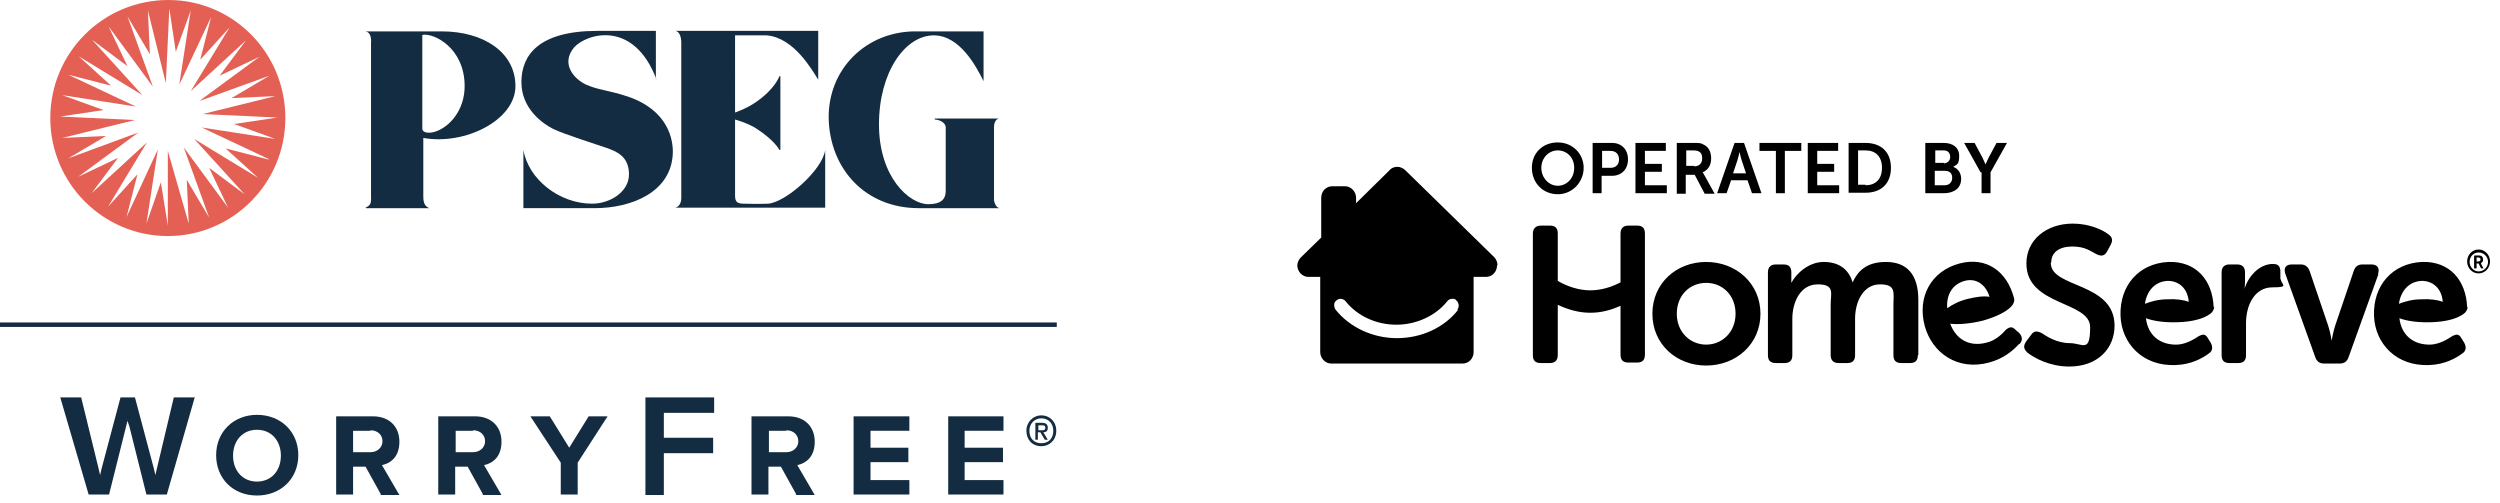
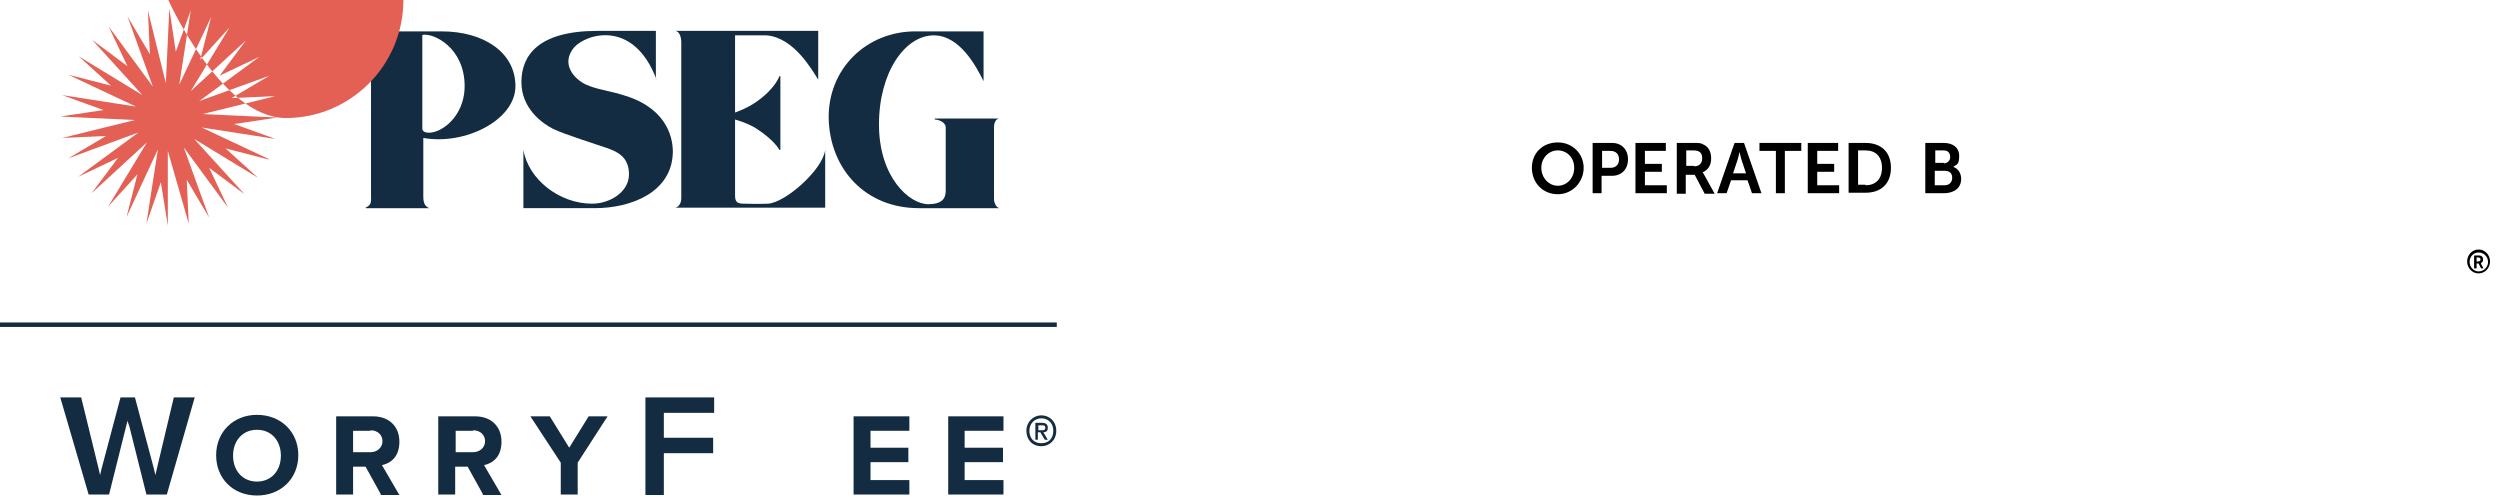
<svg xmlns="http://www.w3.org/2000/svg" id="Layer_2" version="1.1" viewBox="0 0 502 101.1">
  <defs>
    <style> .st0 { fill: #e46054; } .st1 { fill: #142c41; } .st2 { fill: none; stroke: #142c41; stroke-miterlimit: 10; stroke-width: .9px; } </style>
  </defs>
  <g id="Layer_3">
-     <path d="M292.8,62.2c-2.8,3.6-7.4,5.7-12.3,5.7s-9.5-2.2-12.3-5.7c-.2-.3-.3-.6-.3-1,0-.4.2-.7.5-.9.2-.2.5-.3.8-.3s.8.2,1,.5c2.4,3,6.2,4.7,10.2,4.7s7.9-1.8,10.2-4.7c.2-.3.6-.5,1-.5s.6,0,.8.3c.3.2.4.5.5.9,0,.4,0,.7-.3,1M300.7,53.3c0-.7-.3-1.3-.7-1.7l-17.8-17.4c-.4-.4-1-.7-1.6-.7s-1.2.2-1.6.7l-6.7,6.6v-1.1c0-1.2-1-2.3-2.2-2.3h-2.6c-1.2,0-2.2,1-2.2,2.3v8l-4.1,4c-.4.4-.7,1-.7,1.6,0,1.2,1,2.3,2.2,2.3h2.4v15.1c0,1.2,1,2.3,2.2,2.3h26.4c1.2,0,2.2-1,2.2-2.3v-15.1h2.5c1.2,0,2.2-1,2.2-2.3M330.3,71.3v-24.4c0-1.1-.5-1.6-1.6-1.6h-1.7c-1.1,0-1.6.6-1.6,1.6v9.8c-1.9,1-4,1.6-6.1,1.6s-4.5-.7-6.5-1.9v-9.5c0-1.1-.5-1.6-1.6-1.6h-1.8c-1,0-1.6.6-1.6,1.6v24.4c0,1.1.5,1.6,1.6,1.6h1.8c1,0,1.6-.5,1.6-1.6v-10.1c2.1,1,4.3,1.6,6.5,1.6s4.1-.5,6.1-1.4v9.8c0,1.1.5,1.6,1.6,1.6h1.7c1.1,0,1.6-.5,1.6-1.6M348.5,63c0,3.7-2.7,6.2-5.9,6.2s-5.9-2.5-5.9-6.2,2.6-6.2,5.9-6.2,5.9,2.5,5.9,6.2M353.5,63c0-6.1-4.9-10.4-10.9-10.4s-10.8,4.3-10.8,10.4,4.8,10.4,10.8,10.4,10.9-4.3,10.9-10.4M385.2,71.3v-11.1c0-5.2-2.4-7.6-6.5-7.6s-5.7,2-6.7,4.1h0c-.8-2.7-2.8-4.1-5.8-4.1s-5.5,2.3-6.5,4.2h0s0-.5,0-.9v-1.2c0-1.1-.5-1.6-1.6-1.6h-1.5c-1.1,0-1.6.6-1.6,1.6v16.6c0,1.1.5,1.6,1.6,1.6h1.7c1.1,0,1.6-.5,1.6-1.6v-7.3c0-3.3,1.6-6.9,5.1-6.9s2.6,1.8,2.6,4v10.2c0,1.1.6,1.6,1.6,1.6h1.7c1.1,0,1.6-.5,1.6-1.6v-7.3c0-3.5,1.7-6.9,5-6.9s2.7,1.7,2.7,4v10.2c0,1.1.5,1.6,1.6,1.6h1.7c1.1,0,1.6-.5,1.6-1.6M391,61.9c-.2-2.7,1-4.8,3.5-5.5,2.2-.6,4.2.6,5,3.2-1.2-.2-2.6,0-4.3.4-1.7.4-3.1,1.1-4.2,1.9M405.5,69.1c.7-.7.6-1.5,0-2.2l-.7-.6c-.7-.7-1.1-.8-2-.1-.7.8-2.1,2.2-3.9,2.6-3.4.9-6.1-.6-7.3-3.8h0c1.7.2,4,0,6.5-.6,2.8-.8,4.8-1.8,5.8-2.9h0c.4-.4.7-1.1.5-1.7-1.4-5.3-5.5-8.3-10.9-6.9-5.7,1.5-8.6,6.7-7,12.6,1.5,5.4,6.6,9,12.9,7.3,3-.8,4.9-2.5,6-3.7M411.9,52.6c0-1.9,1.6-3.1,4.2-3.1s3.6.9,4.8,1.5c.8.4,1.6.6,2.2-.5l.7-1.3c.5-.9.4-1.6-.5-2.2-1.2-.9-3.8-2.1-7.1-2.1-5.2,0-9.3,3.2-9.3,8,0,8.6,12.8,7.5,12.8,12.8s-1.5,3.2-4.1,3.2-4.7-1.4-5.6-2c-1-.5-1.6-.5-2.2.4l-.9,1.2c-.8,1.1-.4,1.7.2,2.3,1.4,1.1,4.5,2.8,8.4,2.8,5.8,0,9.1-3.7,9.1-8.2,0-8.8-12.8-7.5-12.8-12.6M439.5,60.6c-1.1-.4-2.6-.6-4.3-.5-1.7,0-3.2.4-4.5.9.4-2.7,2.1-4.5,4.6-4.6,2.2,0,4,1.5,4.2,4.2M444.5,61.7c-.2-5.4-3.5-9.3-9.1-9.1-5.9.3-9.8,4.7-9.6,10.8.2,5.6,4.5,10.2,11.1,9.9,3.1-.1,5.4-1.4,6.6-2.3.8-.5.9-1.3.4-2.2l-.5-.8c-.5-.9-.9-1-1.9-.5-.9.6-2.5,1.6-4.3,1.7-3.5.1-5.9-1.9-6.3-5.3h0c1.6.6,3.9.9,6.5.8,2.9-.1,5-.7,6.3-1.6h0c.5-.3.9-.9.9-1.5M457.9,56.1v-1.5c0-1.1-.4-1.6-1.5-1.6-2.8,0-5,2.6-5.7,5h0s.1-.6.1-1.4v-1.9c0-1.1-.6-1.6-1.6-1.6h-1.5c-1.1,0-1.6.6-1.6,1.6v16.6c0,1.1.5,1.6,1.6,1.6h1.7c1.1,0,1.6-.5,1.6-1.6v-6.4c0-3.6,1.7-7.2,5.3-7.2s1.7-.6,1.7-1.6M477.5,55c.4-1.1-.1-1.9-1.3-1.9h-1.8c-.9,0-1.5.4-1.8,1.4l-3.7,10.9c-.4,1.2-.7,3-.7,3h0s-.3-1.8-.7-3l-3.7-10.9c-.3-.9-.9-1.4-1.8-1.4h-1.8c-1.2,0-1.7.7-1.3,1.9l6,16.7c.3.9.9,1.3,1.8,1.3h3.1c.9,0,1.5-.4,1.8-1.3l6-16.7h0ZM490.5,60.6c-1.1-.4-2.6-.6-4.3-.5-1.7,0-3.2.4-4.5.9.4-2.7,2.1-4.5,4.6-4.6,2.2,0,4,1.5,4.2,4.2M495.4,61.7c-.2-5.4-3.5-9.3-9.1-9.1-5.9.3-9.8,4.7-9.6,10.8.2,5.6,4.5,10.2,11.1,9.9,3.1-.1,5.4-1.4,6.6-2.3.8-.5.9-1.3.4-2.2l-.5-.8c-.5-.9-.9-1-1.9-.5-.9.6-2.5,1.6-4.3,1.7-3.5.1-5.9-1.9-6.3-5.3h0c1.6.6,3.9.9,6.5.8,2.9-.1,5-.7,6.3-1.6h0c.5-.3.9-.9.9-1.5" />
    <path d="M497.7,50.1c1.3,0,2.3,1.1,2.3,2.4s-1,2.4-2.3,2.4-2.3-1.1-2.3-2.4,1-2.4,2.3-2.4ZM497.7,54.5c1.1,0,1.9-.9,1.9-1.9s-.8-1.9-1.9-1.9-1.8.9-1.8,1.9.8,1.9,1.8,1.9ZM496.9,51.3h.9c.5,0,.8.3.8.8s-.2.6-.4.7h0s0,0,0,.2l.5.9h-.5l-.5-1h-.4v1h-.5v-2.5h0ZM497.7,52.5c.2,0,.4-.2.4-.4s-.2-.4-.4-.4h-.4v.8h.4Z" />
    <path d="M312.8,28.6c3,0,5.2,2.3,5.2,5.1s-2.2,5.3-5.2,5.3-5.2-2.3-5.2-5.3,2.2-5.1,5.2-5.1ZM312.8,37.3c1.8,0,3.3-1.5,3.3-3.6s-1.5-3.5-3.3-3.5-3.3,1.5-3.3,3.5,1.5,3.6,3.3,3.6Z" />
    <path d="M319.8,28.7h3.9c1.9,0,3.2,1.3,3.2,3.3s-1.3,3.3-3.2,3.3h-2.1v3.5h-1.8v-10.1h0ZM323.4,33.7c1.1,0,1.7-.7,1.7-1.7s-.6-1.7-1.7-1.7h-1.7v3.4h1.7Z" />
    <path d="M328.5,28.7h6v1.6h-4.2v2.6h3.4v1.6h-3.4v2.7h4.4v1.6h-6.3v-10.1h0Z" />
    <path d="M336.7,28.7h3.3c1.1,0,1.6,0,2,.3,1,.4,1.6,1.4,1.6,2.8s-.6,2.3-1.7,2.8h0s.1.2.3.5l2.1,3.8h-2l-2-3.8h-1.8v3.8h-1.8v-10.1ZM340.2,33.4c1,0,1.6-.6,1.6-1.6s-.4-1.6-1.8-1.6h-1.4v3.1h1.6Z" />
    <path d="M351.1,36.2h-3.5l-.9,2.6h-1.9l3.5-10.1h1.9l3.5,10.1h-1.9l-.9-2.6h0ZM349.3,30.5s-.2,1-.4,1.6l-.9,2.7h2.6l-.9-2.7c-.2-.6-.4-1.6-.4-1.6h0,0Z" />
    <path d="M356.6,30.3h-3.3v-1.6h8.4v1.6h-3.3v8.5h-1.8v-8.5Z" />
    <path d="M363.1,28.7h6v1.6h-4.2v2.6h3.4v1.6h-3.4v2.7h4.4v1.6h-6.3v-10.1h0Z" />
    <path d="M371.2,28.7h3.4c3.1,0,5.1,1.8,5.1,5s-2,5-5.1,5h-3.4v-10.1h0ZM374.6,37.2c2,0,3.3-1.2,3.3-3.5s-1.3-3.5-3.3-3.5h-1.5v6.9h1.5Z" />
    <path d="M386.7,28.7h3.6c1.8,0,3.1.9,3.1,2.6s-.4,1.7-1.2,2.2h0c1.1.4,1.6,1.4,1.6,2.4,0,2-1.6,2.9-3.5,2.9h-3.7v-10.1ZM390.3,32.8c.8,0,1.3-.6,1.3-1.3s-.4-1.3-1.3-1.3h-1.7v2.5h1.8,0ZM390.5,37.2c.9,0,1.5-.6,1.5-1.5s-.5-1.4-1.5-1.4h-2v2.9h2Z" />
-     <path d="M397.7,34.6l-3.3-5.9h2.1l1.6,3c.3.6.6,1.4.6,1.3h0s.3-.7.6-1.3l1.6-3h2.1l-3.3,5.9v4.2h-1.8v-4.2h0Z" />
    <line class="st2" y1="65.2" x2="212.2" y2="65.2" />
    <polygon class="st1" points="34.9 79.8 31.5 94.1 31.2 95.4 30.9 94.1 27.1 79.8 24.2 79.8 20.4 94.1 20.1 95.4 19.8 94.1 16.3 79.8 12.1 79.8 17.8 99.3 21.9 99.3 25.3 85.7 25.6 84.5 26 85.7 29.4 99.3 33.5 99.3 39.1 79.8 34.9 79.8" />
    <path class="st1" d="M51.6,86.3c-2.9,0-4.8,2.2-4.8,5.2s1.9,5.2,4.8,5.2,4.8-2.2,4.8-5.2-1.9-5.2-4.8-5.2M51.6,83.3c4.8,0,8.3,3.4,8.3,8.1s-3.5,8.1-8.3,8.1-8.2-3.4-8.2-8.1,3.5-8.1,8.2-8.1" />
    <path class="st1" d="M74.4,86.5h-3.5v4.3h3.5c1.3,0,2.4-.9,2.4-2.2s-1-2.2-2.4-2.2M76.5,99.3l-3.1-5.6h-2.5v5.6h-3.4v-15.7h7.4c3.3,0,5.3,2.1,5.3,5.1s-1.7,4.3-3.5,4.7l3.5,6h-3.9Z" />
    <path class="st1" d="M95,86.5h-3.5v4.3h3.5c1.3,0,2.4-.9,2.4-2.2s-1-2.2-2.4-2.2M97,99.3l-3.1-5.6h-2.5v5.6h-3.4v-15.7h7.4c3.3,0,5.3,2.1,5.3,5.1s-1.7,4.3-3.5,4.7l3.5,6h-3.9Z" />
    <polygon class="st1" points="112.6 99.3 112.6 92.9 106.5 83.6 110.4 83.6 114.3 89.9 118.2 83.6 122 83.6 116 92.9 116 99.3 112.6 99.3" />
    <polygon class="st1" points="143.2 91 143.2 87.9 133.6 87.9 133.3 87.9 133.3 87.6 133.3 83.2 133.3 82.9 133.6 82.9 143.4 82.9 143.4 79.8 129.6 79.8 129.6 99.4 133.3 99.4 133.3 91.3 133.3 91 133.6 91 143.2 91" />
-     <path class="st1" d="M157.9,86.5h-3.5v4.3h3.5c1.3,0,2.4-.9,2.4-2.2s-1-2.2-2.4-2.2M159.9,99.3l-3.1-5.6h-2.5v5.6h-3.4v-15.7h7.4c3.3,0,5.3,2.1,5.3,5.1s-1.7,4.3-3.5,4.7l3.5,6h-3.9Z" />
    <polygon class="st1" points="171.4 99.3 171.4 83.6 182.6 83.6 182.6 86.5 174.8 86.5 174.8 89.9 182.4 89.9 182.4 92.8 174.8 92.8 174.8 96.4 182.6 96.4 182.6 99.3 171.4 99.3" />
    <polygon class="st1" points="190.4 83.6 190.4 99.3 201.5 99.3 201.5 96.4 193.7 96.4 193.7 92.8 201.4 92.8 201.4 89.9 193.7 89.9 193.7 86.5 201.5 86.5 201.5 83.6 190.4 83.6" />
    <path class="st1" d="M209.1,89.6c-1.8,0-3-1.3-3-3.1s1.4-3.1,3-3.1,3,1.2,3,3.1-1.4,3.1-3,3.1M209.1,84c-1.3,0-2.4,1-2.4,2.5s.9,2.5,2.4,2.5,2.4-1,2.4-2.5-1-2.5-2.4-2.5M208.5,88.3h-.6v-3.4h1.3c.8,0,1.2.3,1.2,1s-.4.9-.9.9l.9,1.5h-.6l-.9-1.5h-.5v1.5h0ZM209.1,86.4c.4,0,.8,0,.8-.5s-.4-.5-.7-.5h-.7v1h.6Z" />
    <path class="st1" d="M84.8,7v18.8c0,1,1.6,1,2.7.6,2.7-.9,5.8-4.2,5.8-9.1,0-7.7-6.2-10.7-8.4-10.3M73.4,41.7c.8-.4,1.2-.6,1.1-2.3V8.7s.3-2.4-1.3-2.4h0c0,0,15.5,0,15.5,0,8.4,0,14.8,4.2,14.8,11s-10.1,11.9-18.5,10.4v11.8c0,1.5.5,2,1.2,2.3h0s-12.7,0-12.7,0h0s0,0,0,0Z" />
    <path class="st1" d="M131.7,15.9V6.2h-11.7c-12,0-15.3,5-15.3,10.3s4.2,8.3,6.4,9.4c2.3,1.1,8.7,3.1,10.7,3.8,2,.7,4.5,1.7,4.5,5.3s-3.9,5.9-7.4,5.9c-6.6,0-12.8-4.9-13.8-10.8h0v11.7s9.7,0,14.3,0c7.4,0,15.4-3.2,15.7-11,.1-2.6-.8-8.6-9-11.4-3.9-1.3-5.9-1.3-8.4-2.4-2.4-1.1-5.2-4.2-2.4-7.5,2.4-2.7,11.9-5.7,16.5,6.4h0,0Z" />
    <path class="st1" d="M200.6,41.8h-16.1c-10.7,0-17.8-7.8-18.1-17.9-.2-10.1,7.6-17.6,17.4-17.6h13.7v10c-1.4-2.8-4.7-9.2-10-9.2-5.7,0-11,7.3-11,17.9s6.1,16,9.9,16,3.5-2.2,3.5-3.4v-12c0-1.1-1.5-1.6-2.2-1.6v-.2h12.9c-.7.1-1,1-1,1.6v14.7c0,.6.5,1.6.9,1.6h0c0,0,0,0,0,0Z" />
    <path class="st1" d="M165.7,30.1c-.5,4-8,10.6-11.5,10.8-2.6.1-3.4,0-4.7,0s-1.9-.2-1.9-1.6v-15.3c2.1.6,3.2,1.2,4.1,1.7,3.9,2.5,4.8,4.4,4.8,4.4h.2v-14.8h-.2s-.8,2.5-4.7,5.2c-1.9,1.3-3.7,1.9-4.2,2.1V7.1h6.3c5.5.4,9.2,7,10.4,8.9h0V6.2h-28.8c1,0,1.3,1.4,1.3,2.3v31.3c0,1.2-.7,1.9-1.3,1.9h0c0,0,30.2,0,30.2,0v-11.7h0,0Z" />
-     <path class="st0" d="M33.8,0C20.7,0,10.1,10.6,10.1,23.7s10.6,23.7,23.6,23.7,23.6-10.6,23.6-23.7S46.8,0,33.8,0ZM53.8,32l-8.5-2.2,6.5,5.9-12.8-7.8,10.1,11.1-7.1-5.3,3.8,8-8.9-12.1,5.1,14.1-4.5-7.6.4,8.8-4.2-14.6v15l-1.4-8.7-2.9,8.3,2.3-14.9-6.3,13.6,2.2-8.6-5.9,6.5,7.8-12.9-11.1,10.2,5.3-7.1-8,3.8,12.1-8.9-14.1,5.2,7.6-4.5-8.8.4,14.6-3.6-15-.7,8.7-1.3-8.3-3,14.8,2.3-13.6-6.4,8.6,2.2-6.5-5.9,12.8,7.8-10.1-11.1,7.1,5.3-3.8-8,8.9,12.1-5.1-14.1,4.5,7.6-.4-8.8,3.6,14.6.7-15,1.3,8.7,3-8.3-2.3,14.9,6.4-13.6-2.2,8.6,5.9-6.5-7.8,12.8,11.1-10.2-5.3,7.1,8-3.8-12.1,8.9,14.1-5.1-7.6,4.5,8.8-.4-14.6,3.6,15,.7-8.7,1.3,8.3,3-14.8-2.3,13.6,6.4h0Z" />
+     <path class="st0" d="M33.8,0s10.6,23.7,23.6,23.7,23.6-10.6,23.6-23.7S46.8,0,33.8,0ZM53.8,32l-8.5-2.2,6.5,5.9-12.8-7.8,10.1,11.1-7.1-5.3,3.8,8-8.9-12.1,5.1,14.1-4.5-7.6.4,8.8-4.2-14.6v15l-1.4-8.7-2.9,8.3,2.3-14.9-6.3,13.6,2.2-8.6-5.9,6.5,7.8-12.9-11.1,10.2,5.3-7.1-8,3.8,12.1-8.9-14.1,5.2,7.6-4.5-8.8.4,14.6-3.6-15-.7,8.7-1.3-8.3-3,14.8,2.3-13.6-6.4,8.6,2.2-6.5-5.9,12.8,7.8-10.1-11.1,7.1,5.3-3.8-8,8.9,12.1-5.1-14.1,4.5,7.6-.4-8.8,3.6,14.6.7-15,1.3,8.7,3-8.3-2.3,14.9,6.4-13.6-2.2,8.6,5.9-6.5-7.8,12.8,11.1-10.2-5.3,7.1,8-3.8-12.1,8.9,14.1-5.1-7.6,4.5,8.8-.4-14.6,3.6,15,.7-8.7,1.3,8.3,3-14.8-2.3,13.6,6.4h0Z" />
  </g>
</svg>